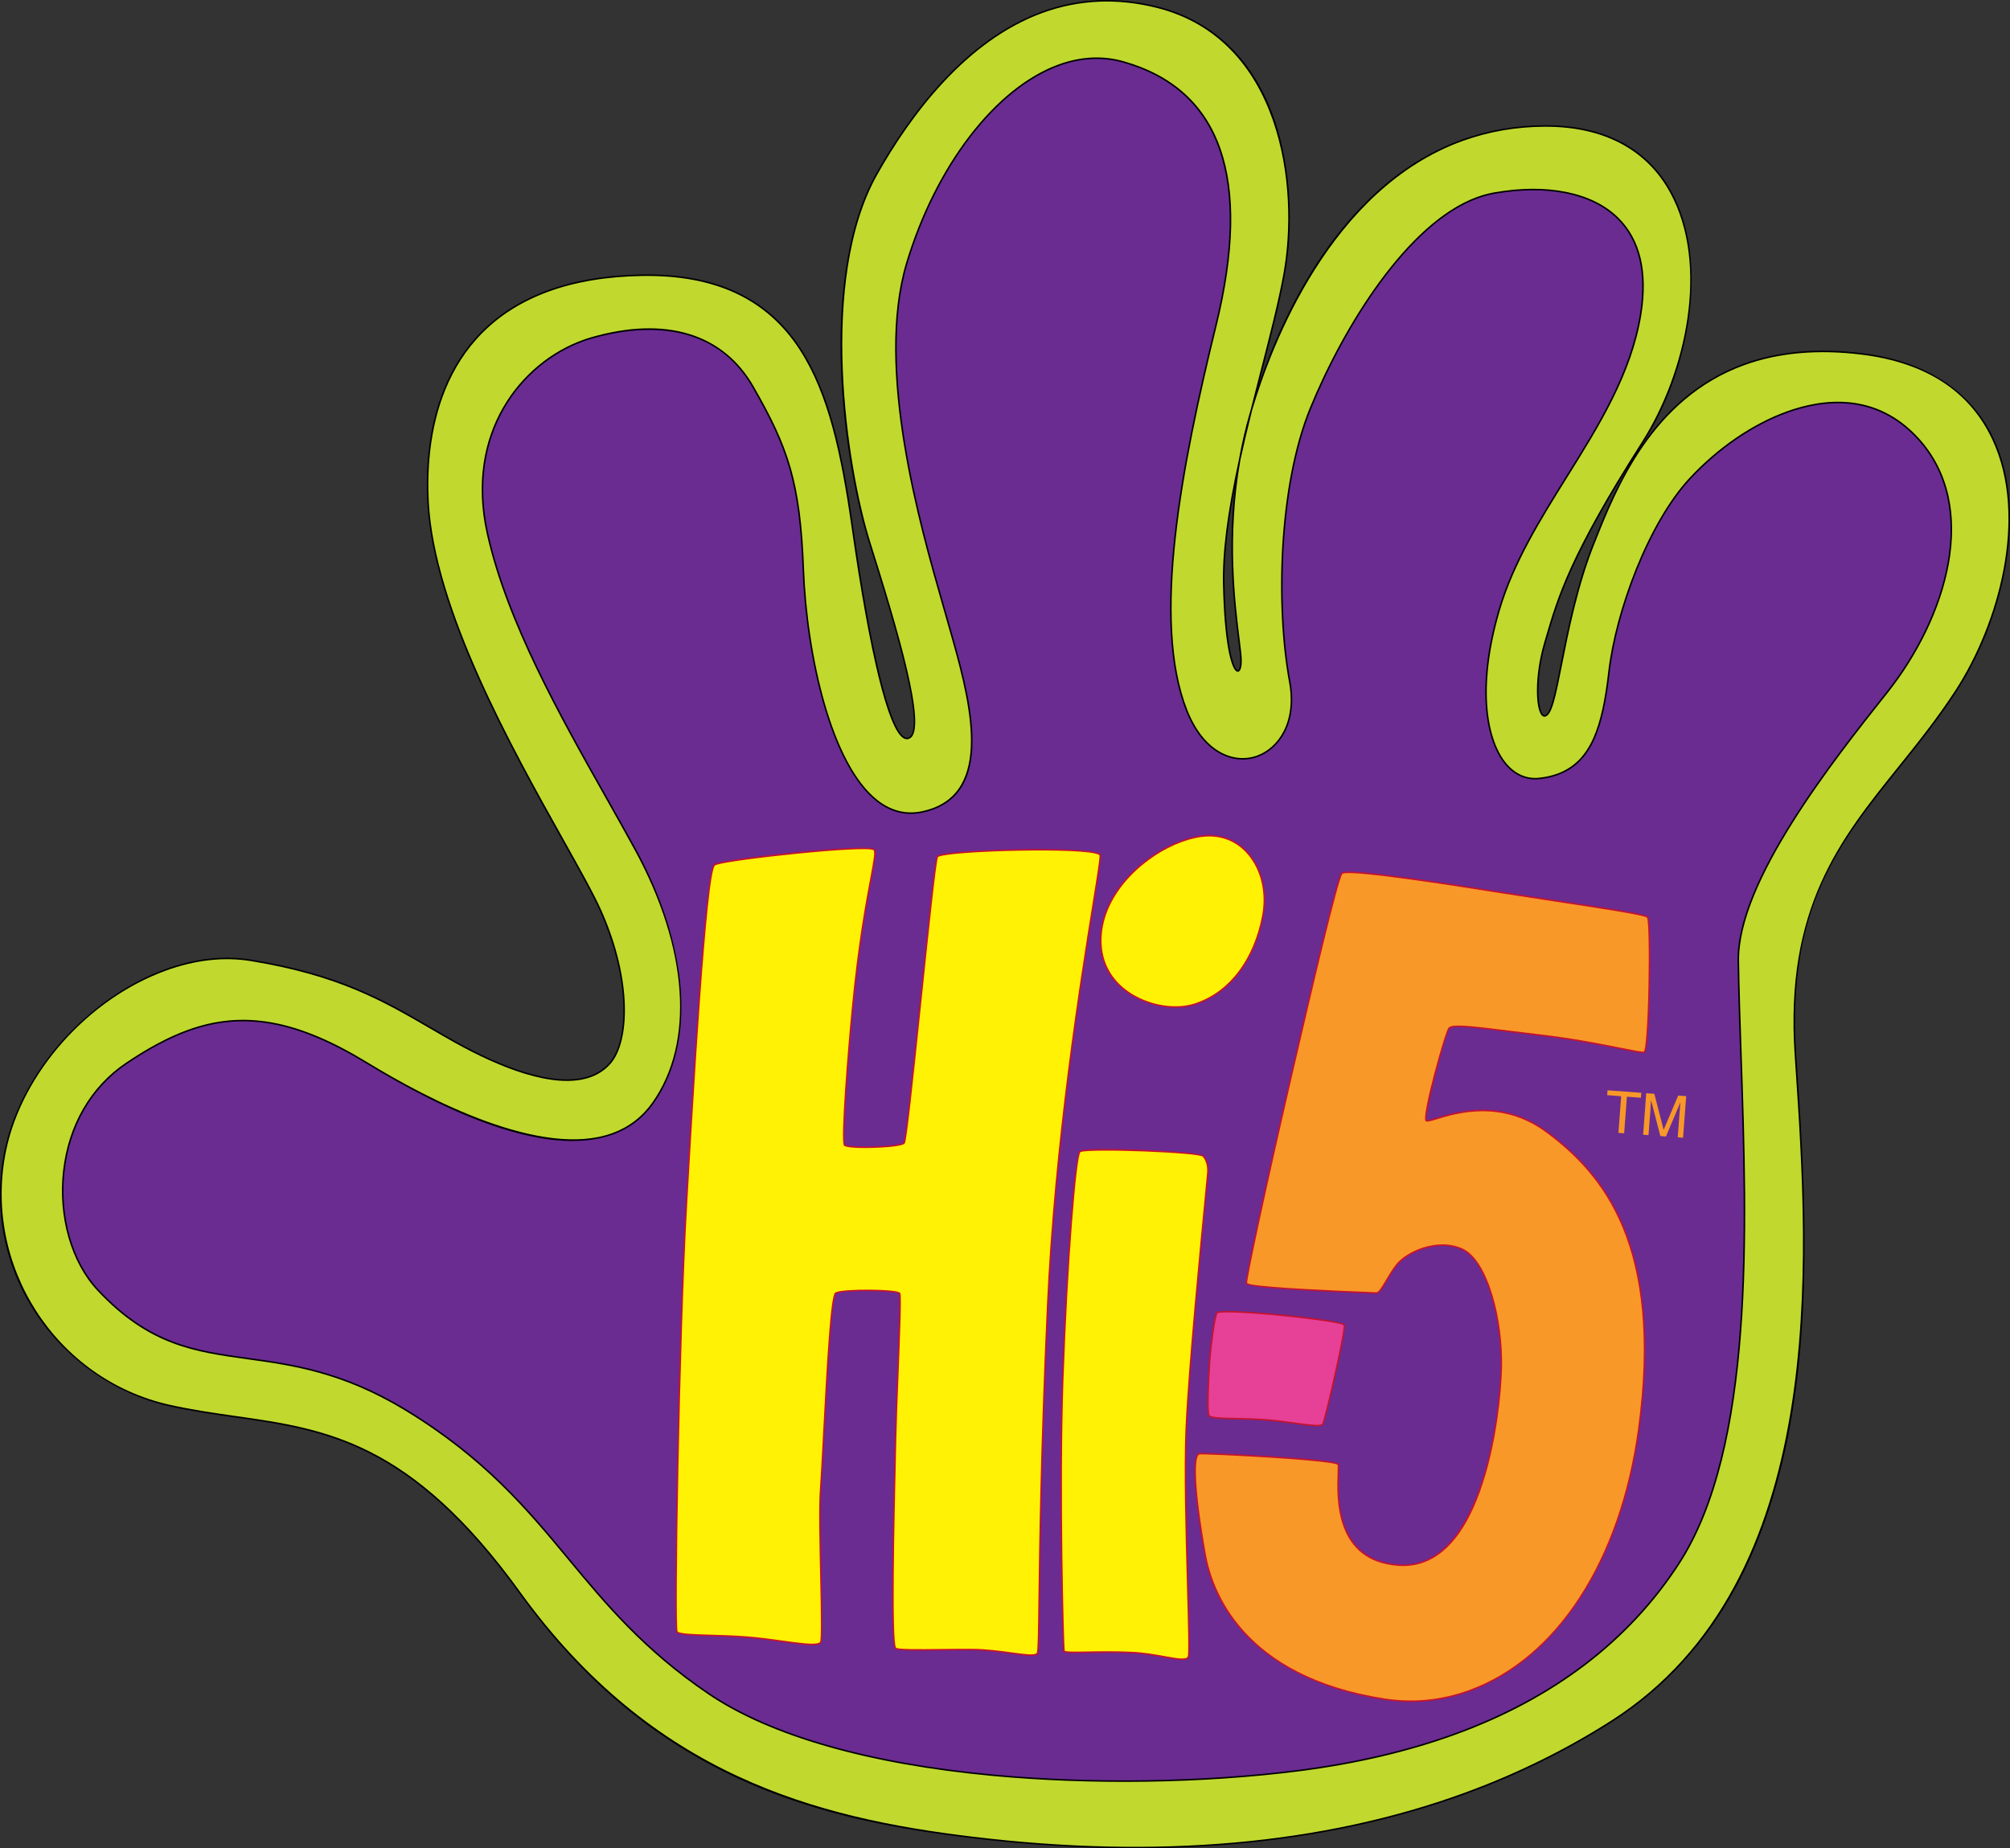
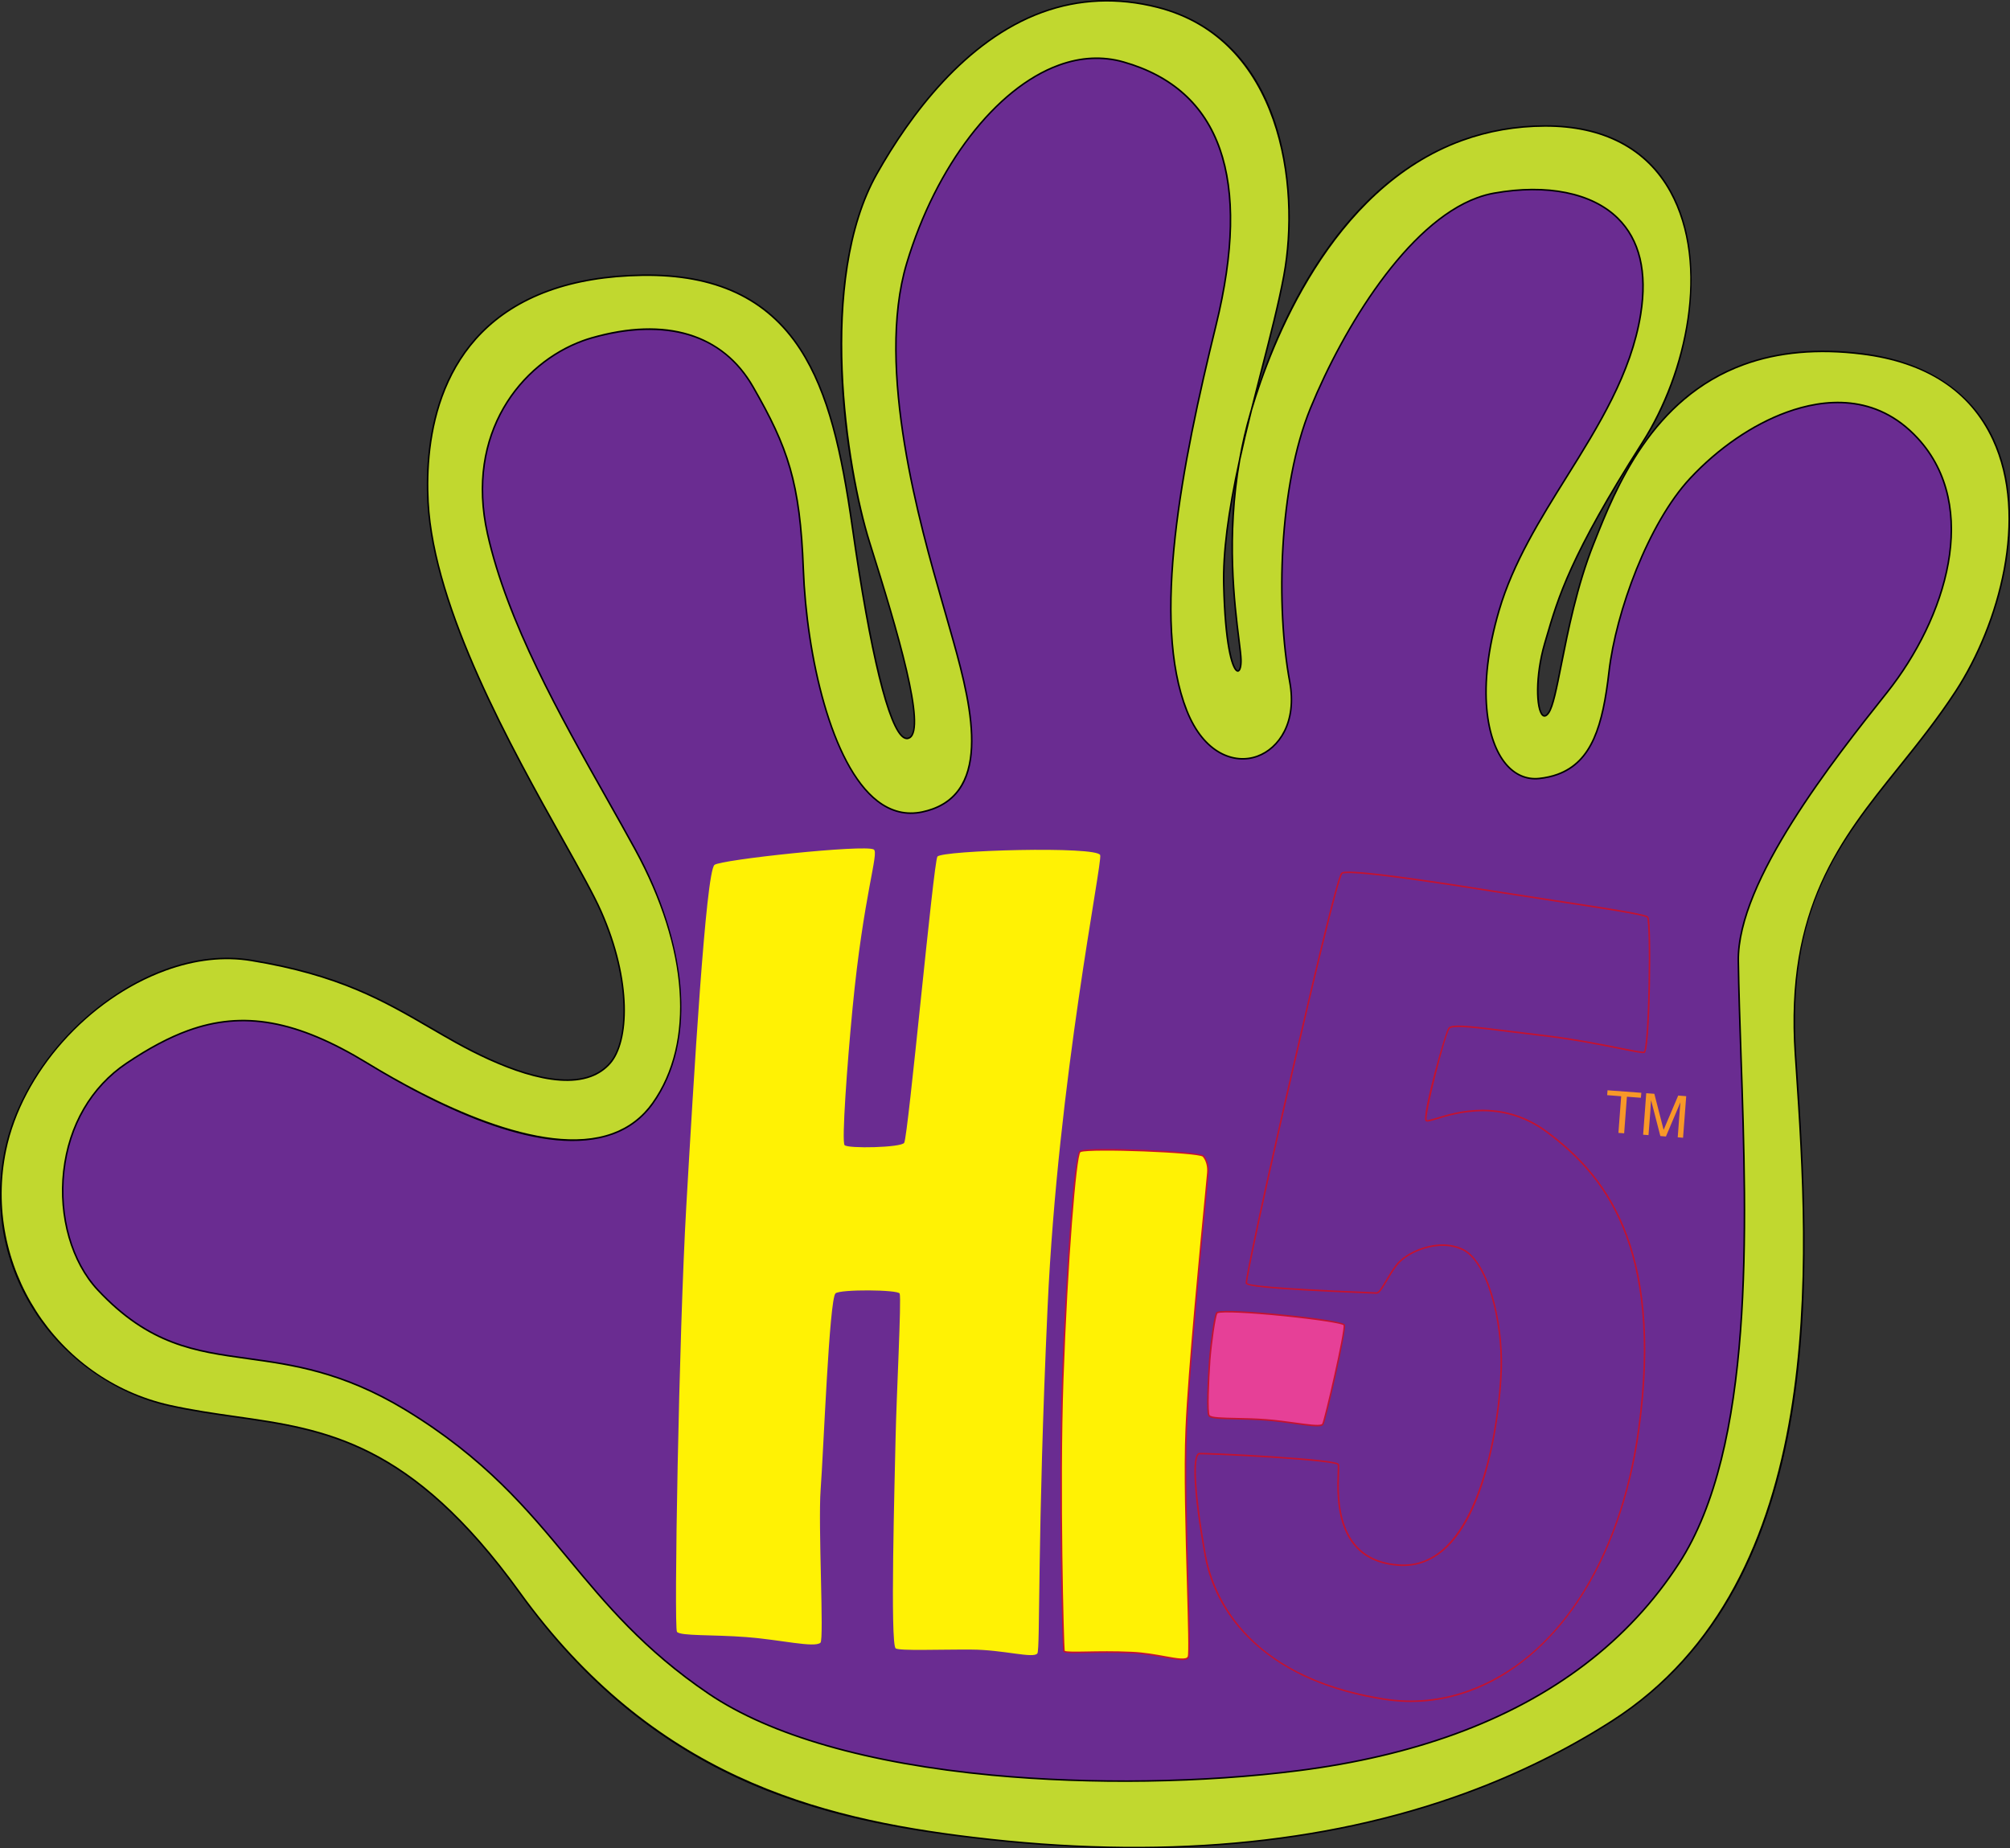
<svg xmlns="http://www.w3.org/2000/svg" version="1.1" id="Layer_1" x="0px" y="0px" width="999.999px" height="919.773px" viewBox="0 0 999.999 919.773" enable-background="new 0 0 999.999 919.773" xml:space="preserve">
  <rect x="0" y="0" width="999.999" height="919.773" fill="#333333" stroke="none" />
  <g>
    <path fill="#C1D82F" d="M2.68,572.38c11.175-53.822,70.506-102.944,122.321-94.469c51.786,8.504,73.321,24.941,101.768,40.787   c28.467,15.792,61.78,27.477,76.741,10.36c10.039-11.492,10.076-42.564-4.55-75.593c-14.583-33.016-82.252-132.747-86.008-203.729   c-2.755-52.531,18.728-111.462,106.617-112.78c79.763-1.176,94.813,57.378,104.491,125.349   c9.685,67.996,20.156,109.833,28.529,104.761c8.373-5.083-7.115-56.393-19.98-97.254c-12.844-40.9-25.375-131.887,3.635-183.31   c29.462-52.223,75.906-99.091,139.672-82.87c63.734,16.219,70.547,91.981,62.818,133.561   c-7.688,41.608-31.012,108.254-29.898,153.91c1.08,45.744,8.871,48.563,8.58,37.135c-0.273-11.39-12.195-64.749,4.746-122.735   c16.918-58.025,59.842-142.57,146.498-142.816c86.617-0.276,85.961,98.863,48.432,157.58   c-37.451,58.732-42.389,78.856-48.611,100.055c-6.139,21.196-3.137,41.946,2.016,34.354c5.125-7.581,8.195-48.409,22.25-83.798   c14.096-35.451,41.15-106.364,133.723-94.75c92.641,11.561,84.025,110.099,46.648,167.68   c-37.494,57.581-86.27,84.655-79.881,180.922c6.383,96.254,20.191,260.294-91.236,331.67   c-111.434,71.346-241.081,67.243-317.927,57.972c-76.805-9.203-158.511-29.103-225.575-121.949   c-67.081-92.886-116.012-79.995-174.229-93.02C30.472,687.35-9.887,632.996,2.68,572.38" />
    <path d="M728.613,892.951c-70.264,25.573-152.557,32.908-244.584,21.797c-34.961-4.182-76.146-10.978-116.556-29.636   c-42.901-19.8-78.646-50.048-109.286-92.463c-54.072-74.873-96.393-80.903-141.195-87.284c-10.612-1.512-21.589-3.076-32.809-5.59   c-26.45-5.926-50.474-22.494-65.914-45.459C2.02,630.149-3.647,601.02,2.304,572.301c3.915-18.855,14.146-38.245,28.808-54.601   c14.435-16.093,32.574-28.666,51.089-35.405c14.811-5.39,29.228-6.991,42.862-4.762c43.925,7.209,65.907,20.001,89.182,33.539   c4.11,2.393,8.36,4.866,12.715,7.29c20.453,11.351,48.63,23.497,66.725,16.911c3.781-1.376,6.991-3.551,9.539-6.467   c9.223-10.563,10.743-40.504-4.611-75.188c-3.606-8.156-10.313-20.136-18.807-35.307c-25.642-45.818-64.404-115.057-67.234-168.556   c-1.606-30.601,4.073-84.984,60.142-105.391c13.479-4.905,29.24-7.526,46.854-7.791c36.558-0.54,62.355,11.535,78.854,36.918   c14.222,21.882,20.687,51.308,26.02,88.759c8.823,61.976,18.09,100.041,25.425,104.437c0.892,0.532,1.715,0.547,2.525,0.051   c8.677-5.269-10.073-64.818-20.15-96.812c-5.954-18.962-12.732-51.991-13.894-87.813c-0.904-27.897,1.406-67.167,17.561-95.801   c16.38-29.034,43.989-66.585,82.502-80.603c18.356-6.681,37.731-7.504,57.598-2.449c28.121,7.155,48.342,27.046,58.479,57.519   c7.566,22.751,9.299,51.341,4.627,76.482c-2.506,13.573-6.691,29.855-11.119,47.095c-0.637,2.484-1.285,5-1.932,7.538   c6.475-18.991,16.631-42.875,31.859-65.084c19.441-28.361,42.758-47.642,69.293-57.299c13.033-4.743,26.977-7.169,41.445-7.209   c29.191-0.091,50.914,11.292,62.805,32.929c8.961,16.296,12.066,37.553,8.979,61.472c-2.891,22.407-11.066,45.054-23.027,63.77   c-0.811,1.27-1.605,2.524-2.385,3.757c11.682-17.71,28.129-34.372,52.434-43.218c17.186-6.255,37.053-8.025,59.055-5.265   c31.627,3.947,54.246,18.723,65.42,42.726c18.064,38.839,3.078,92.303-18.502,125.544c-9.164,14.082-19.018,26.349-28.545,38.213   c-30.1,37.491-56.09,69.866-51.275,142.474l0.463,6.938c3.176,47.401,7.525,112.317-2.613,172.704   c-5.533,32.897-14.947,61.747-27.99,85.738c-15.154,27.887-35.77,50.307-61.268,66.637   C779.531,871.244,754.769,883.432,728.613,892.951z M82.463,483.017c-38.75,14.103-71.403,50.881-79.408,89.442   c-11.835,57.092,24.631,113.877,81.298,126.57c11.19,2.503,22.15,4.063,32.747,5.575c44.973,6.4,87.444,12.455,141.709,87.598   c65.88,91.208,147.22,112.434,225.308,121.787c91.91,11.094,174.082,3.774,244.23-21.76c26.107-9.499,50.82-21.665,73.445-36.149   c108.602-69.567,97.912-229.079,91.521-324.385l-0.465-6.938c-4.838-72.906,22.502-106.957,51.447-143.006   c9.516-11.849,19.354-24.104,28.5-38.152c21.461-33.07,36.393-86.229,18.445-124.799c-11.209-24.094-33.021-38.322-64.82-42.291   c-21.877-2.746-41.625-0.989-58.695,5.224c-45.775,16.662-63.531,61.364-74.139,88.072l-0.484,1.213   c-8.17,20.566-12.652,43.144-15.93,59.631c-2.428,12.196-4.174,21.007-6.361,24.242c-1.248,1.834-2.564,2.222-3.611,1.238   c-3.387-3.162-3.736-19.887,0.908-35.916l0.813-2.783c5.904-20.238,12.004-41.166,47.848-97.373   c22.025-34.462,33.916-88.28,14.027-124.458c-11.754-21.375-33.24-32.624-62.135-32.532c-14.383,0.042-28.236,2.452-41.186,7.165   c-65.508,23.842-94.902,101.548-104.502,133.85c-2.377,9.538-4.236,17.419-5.85,24.782c-6.729,38.33-2.584,71.552-0.361,89.401   c0.574,4.589,0.986,7.906,1.033,9.962c0.088,3.357-0.512,5.6-1.598,5.995c-0.248,0.089-0.646,0.131-1.117-0.191   c-2.633-1.798-5.947-14.117-6.633-42.92c-0.391-16.093,2.129-35.926,7.928-62.412c1.396-7.94,3.217-15.787,5.414-23.306   l0.453-1.531c1.654-6.647,3.359-13.282,5.006-19.696c4.424-17.227,8.605-33.497,11.105-47.044   c8.361-44.984-1.391-117.56-62.535-133.118c-19.713-5.017-38.939-4.2-57.146,2.427c-38.291,13.936-65.779,51.336-82.097,80.259   c-29.643,52.546-15.23,145.988-3.605,183.005c14.034,44.567,28.294,92.549,19.817,97.699c-1.056,0.637-2.192,0.626-3.317-0.049   c-7.644-4.584-16.805-41.867-25.793-104.987c-5.315-37.351-11.758-66.685-25.901-88.45c-16.348-25.143-41.926-37.104-78.202-36.57   c-17.524,0.264-33.202,2.869-46.601,7.745c-55.604,20.239-61.234,74.243-59.64,104.632c2.822,53.318,41.528,122.464,67.146,168.219   c8.499,15.188,15.21,27.184,18.833,35.374c15.48,34.975,13.864,65.261,4.488,76.001c-2.637,3.015-5.951,5.264-9.855,6.685   c-18.362,6.685-46.767-5.533-67.36-16.96c-4.364-2.427-8.615-4.903-12.728-7.298c-23.212-13.506-45.135-26.259-88.919-33.445   C111.439,476.081,97.147,477.673,82.463,483.017z M811.236,230.289c-30.34,48.827-36.047,68.395-41.572,87.357l-0.818,2.785   c-4.785,16.519-3.994,32.458-1.123,35.139c0.732,0.683,1.541,0.245,2.453-1.108c2.1-3.104,3.932-12.308,6.242-23.959   c3.283-16.517,7.777-39.133,15.971-59.766l0.484-1.214C797.277,258.44,802.9,244.28,811.236,230.289z M614.449,241.818   c-3.883,20.111-5.553,35.981-5.232,49.276c0.723,30.557,4.436,41.035,6.297,42.306c0.244,0.167,0.381,0.118,0.424,0.103   c0.49-0.179,1.186-1.725,1.096-5.254c-0.047-2.02-0.459-5.321-1.033-9.888C614.029,302.541,610.548,274.662,614.449,241.818z" />
    <path fill="#6A2C91" d="M294.414,168.132c31.417-9.027,63.067-5.482,80.206,24.313c17.144,29.81,23.403,47.1,25.047,90.806   c1.891,50.306,19.819,129.198,59.229,120.777c39.435-8.432,21.821-62.17,11.961-97.142c-9.91-34.924-36.508-120.187-19.731-175.929   c18.547-61.76,64.373-112.523,107.878-100.107c43.504,12.401,65.721,50.569,45.941,131.165   c-19.791,80.585-30.791,150.427-14.518,191.569c16.262,41.103,58.525,24.937,51.213-14.373   c-7.273-39.309-5.043-98.424,10.309-136.015c15.385-37.572,50.957-99.873,91.367-107.079c40.418-7.181,81.604,6.156,72.938,60.243   c-8.654,54.057-55.066,94.993-70.455,147.422c-15.355,52.432-1.207,85.784,19.914,83.606c25.268-2.642,31.43-23.848,34.795-53.234   c3.396-29.383,19.504-73.746,40.355-96.133c29.795-31.919,80.564-55.448,113.266-19.901c33.16,36.091,11.168,93.17-15.334,126.503   c-26.469,33.338-74.498,93.617-73.955,133.498c1.227,88.986,15.303,230.644-29.557,299.872   c-38.75,59.736-105.031,92.337-189.084,103.082c-84.042,10.756-225.154,8.037-293.52-38.187   c-68.309-46.247-75.943-95.821-151.129-141.441c-67.827-41.088-105.534-9.006-152.81-59.455   c-25.343-26.986-25.417-86.268,14.222-112.908c39.627-26.65,70.679-29.991,119.712-0.079   c49.041,29.967,115.152,58.036,142.137,19.904c23.005-32.474,15.324-82.06-8.699-126.067   c-25.385-46.495-61.646-103.857-73.563-157.205C230.612,212.31,262.927,177.143,294.414,168.132" />
    <path d="M724.041,863.231c-23.262,8.467-49.438,14.601-77.791,18.222c-47.637,6.099-103.305,6.927-152.726,2.275   c-61.654-5.803-110.428-19.817-141.06-40.526c-32.317-21.879-51.366-44.856-69.792-67.083   c-20.512-24.733-41.713-50.312-81.326-74.342c-31.086-18.836-56.066-22.296-78.105-25.346   c-26.361-3.652-49.132-6.806-74.784-34.178c-13.118-13.968-19.669-36.771-17.104-59.504c2.592-22.949,13.746-42.121,31.398-53.985   c11.155-7.501,21.164-12.819,30.597-16.254c27.674-10.07,54.443-5.234,89.525,16.167c30.446,18.604,86.76,47.918,121.822,35.156   l0,0c8.118-2.953,14.778-8.051,19.803-15.144c21.174-29.893,17.915-76.871-8.726-125.664c-4.493-8.225-9.252-16.674-14.296-25.618   c-23.193-41.12-49.483-87.726-59.304-131.688c-11.254-50.29,16.814-85.277,47.664-96.504c1.476-0.538,2.983-1.028,4.468-1.453   c36.837-10.584,65.477-1.886,80.646,24.491c17.403,30.263,23.468,47.654,25.099,90.979c1.611,42.91,13.763,97.202,36.635,115.005   c6.783,5.281,14.232,7.101,22.128,5.415c1.782-0.383,3.484-0.865,5.061-1.441c30.614-11.141,17.65-56.535,8.188-89.678   c-0.537-1.893-1.068-3.744-1.577-5.543c-0.596-2.096-1.248-4.37-1.947-6.81c-10.898-37.92-33.58-116.829-17.776-169.335   c14.573-48.531,44.37-87.307,75.914-98.789c11.071-4.029,21.985-4.56,32.434-1.577c48.689,13.881,64.236,58.166,46.207,131.626   c-17.086,69.577-32.174,146.721-14.527,191.333c8.387,21.21,23.445,26.591,34.639,22.515c10.563-3.844,19.559-16.675,15.84-36.675   c-6.852-37.005-5.559-97.324,10.326-136.228c16.588-40.507,48.359-92.325,83.291-105.039c2.795-1.017,5.609-1.783,8.367-2.275   c26.426-4.693,48.959-0.128,61.828,12.526c11.049,10.86,14.936,27.062,11.557,48.157c-4.74,29.594-21.039,55.709-36.809,80.965   c-13.123,21.018-26.691,42.756-33.658,66.503c-11.51,39.313-5.893,64.998,3.207,75.922c4.449,5.347,10.088,7.834,16.297,7.194   c3.295-0.344,6.357-1.024,9.09-2.02c16.982-6.181,22.291-24.049,25.361-50.874c3.434-29.7,19.506-73.858,40.457-96.353   c14.086-15.087,31.193-26.801,48.168-32.979c18.332-6.672,44.602-9.818,65.66,13.083c31.553,34.333,14.18,89.901-15.311,127   l-0.404,0.504c-25.863,32.573-74.008,93.205-73.471,132.747c0.203,14.563,0.748,30.504,1.322,47.378   c2.961,86.752,6.645,194.713-30.938,252.709C810.576,816.786,773.041,845.394,724.041,863.231z M93.611,513.232   c-9.376,3.412-19.328,8.704-30.434,16.167c-17.462,11.738-28.491,30.713-31.062,53.435c-2.543,22.519,3.934,45.086,16.903,58.896   c25.464,27.175,48.109,30.308,74.33,33.94c22.11,3.06,47.174,6.529,78.396,25.45c39.721,24.1,60.967,49.728,81.518,74.515   c18.387,22.177,37.403,45.115,69.634,66.932c30.523,20.641,79.175,34.608,140.701,40.401c49.367,4.644,104.965,3.817,152.555-2.274   c28.297-3.617,54.416-9.734,77.627-18.186c48.84-17.781,86.246-46.285,111.184-84.724c37.451-57.799,33.771-165.626,30.814-252.265   c-0.574-16.882-1.123-32.824-1.322-47.395c-0.543-39.816,47.713-100.588,73.639-133.234l0.404-0.51   c29.291-36.848,46.596-91.999,15.346-126.001c-20.775-22.586-46.725-19.472-64.834-12.88   c-16.863,6.138-33.863,17.782-47.863,32.783c-20.848,22.377-36.838,66.341-40.258,95.917c-3.104,27.116-8.512,45.191-25.863,51.508   c-2.795,1.017-5.912,1.71-9.273,2.06c-6.48,0.671-12.348-1.912-16.967-7.463c-9.229-11.078-14.953-37.026-3.354-76.631   c7-23.851,20.594-45.63,33.746-66.695c15.725-25.19,31.986-51.239,36.697-80.678c3.336-20.835-0.475-36.813-11.336-47.488   c-12.688-12.478-34.977-16.968-61.158-12.317c-2.711,0.484-5.48,1.235-8.236,2.239c-34.697,12.63-66.313,64.245-82.842,104.607   c-15.83,38.768-17.117,98.901-10.283,135.799c3.801,20.441-5.467,33.581-16.332,37.535c-11.545,4.202-27.035-1.264-35.613-22.954   c-17.726-44.812-2.621-122.102,14.494-191.797c17.914-72.984,2.551-116.961-45.671-130.704c-10.291-2.938-21.046-2.412-31.959,1.56   C495.614,44.181,466,82.761,451.491,131.067c-15.739,52.293,6.9,131.053,17.784,168.902c0.699,2.44,1.354,4.717,1.947,6.812   c0.509,1.802,1.041,3.65,1.577,5.543c9.549,33.434,22.622,79.222-8.664,90.61c-1.611,0.586-3.352,1.083-5.16,1.468   c-8.131,1.737-15.792-0.131-22.758-5.559c-23.072-17.953-35.32-72.498-36.934-115.579c-1.626-43.166-7.668-60.487-24.997-90.63   c-20.21-35.133-58.651-30.2-79.769-24.132c-1.468,0.42-2.956,0.903-4.418,1.436c-30.543,11.116-58.33,45.778-47.177,95.614   c9.796,43.851,36.051,90.408,59.222,131.48c5.044,8.945,9.811,17.393,14.301,25.624c12.416,22.742,20.035,46.087,22.029,67.508   c2.167,23.19-2.452,43.579-13.35,58.965c-5.113,7.227-11.896,12.419-20.166,15.426l0,0   c-33.595,12.229-85.148-12.405-122.482-35.226C147.611,508.067,121.037,503.248,93.611,513.232z" />
    <path fill="#FFF204" d="M355.457,430.391c3.059-2.618,74.88-10.286,79.257-7.668c2.726,1.636-5.111,22.388-10.56,78.999   c-2.733,28.358-5.454,66.404-3.974,68.109c1.52,1.823,28.251,1.265,29.673-1.159c1.979-3.319,14.583-139.68,16.516-142.407   c2.169-3.124,79.626-5.368,80.989-0.724c1.149,3.968-20.993,111.269-26.168,224.872c-5.197,113.613-3.613,170.29-5.086,172.349   c-1.903,2.716-16.946-1.852-32.914-1.9c-15.957-0.1-35.406,0.716-37.561-0.584c-2.867-1.705-0.482-84.385-0.064-104.901   c0.43-20.479,2.956-68.727,2.036-71.657c-0.633-1.984-29.487-2.22-31.912-0.124c-3.131,2.688-6.012,79.319-7.401,97.458   c-1.339,18.152,1.765,74.812-0.104,76.405c-3.102,2.632-19.82-1.5-36.833-2.81c-16.98-1.295-32.717-0.453-34.548-2.61   c-1.587-1.843,0.949-148.129,4.631-211.7C345.107,536.783,351.13,434.093,355.457,430.391" />
-     <path fill="#C41230" d="M515.419,823.682c-1.97,0.716-6.218,0.138-12.098-0.665c-5.724-0.778-12.846-1.753-20.133-1.772   c-4.992-0.034-10.269,0.025-15.372,0.079c-12.903,0.144-20.888,0.186-22.39-0.717c-2.219-1.324-1.804-38.66-0.497-94.319   c0.106-4.487,0.195-8.236,0.25-10.918c0.166-7.708,0.628-19.558,1.083-31.018c0.749-19.056,1.525-38.757,0.974-40.521   c-1.078-1.413-25.731-2.046-30.817-0.192c-0.287,0.104-0.42,0.192-0.484,0.242c-2.138,1.844-4.429,45.486-5.798,71.559   c-0.583,11.071-1.085,20.628-1.468,25.642c-0.652,8.86-0.237,27.155,0.124,43.298c0.521,23.047,0.635,32.522-0.361,33.37   c-0.237,0.202-0.549,0.375-0.919,0.511c-2.827,1.028-9.571,0.084-18.11-1.102c-5.53-0.771-11.791-1.644-18.08-2.131   c-6.47-0.489-12.683-0.672-18.164-0.83c-10.123-0.297-15.46-0.509-16.649-1.908c-1.767-2.056,1.045-151.628,4.54-211.973   c4.651-80.473,9.964-166.628,14.161-170.216c0.155-0.133,0.405-0.261,0.781-0.398c7.871-2.865,74.576-9.906,78.918-7.309   c1.413,0.849,0.709,4.62-1.182,14.703c-2.283,12.207-6.109,32.638-9.193,64.661c-2.941,30.569-5.306,66.069-4.063,67.827   c1.169,1.398,22.953,1.28,28.237-0.643c0.642-0.232,0.783-0.41,0.811-0.46c0.951-1.597,4.804-38.508,8.207-71.074   c4.542-43.502,7.369-70.013,8.328-71.362c0.139-0.2,0.413-0.371,0.862-0.537c8.007-2.914,72.758-4.544,79.969-0.902   c0.472,0.24,0.744,0.512,0.838,0.827c0.323,1.106-0.791,8.158-3.347,24.002c-6.178,38.314-19.023,118.035-22.802,200.994   c-3.206,70.021-3.846,119.27-4.189,145.728c-0.252,19.706-0.363,25.978-0.969,26.823   C516.21,823.281,515.869,823.518,515.419,823.682z M416.157,642.916c4.488-1.631,27.852-1.532,31.247,0.139   c0.312,0.152,0.494,0.328,0.563,0.546c0.593,1.891-0.148,20.781-0.939,40.778c-0.455,11.457-0.919,23.305-1.083,31.005   c-0.054,2.679-0.141,6.431-0.247,10.921c-0.645,27.35-2.15,91.381,0.141,93.654c1.374,0.826,11.38,0.717,21.972,0.599   c5.101-0.06,10.385-0.114,15.382-0.084c7.334,0.024,14.486,0.998,20.23,1.784c5.559,0.759,9.944,1.354,11.734,0.701   c0.301-0.108,0.514-0.246,0.638-0.42c0.491-0.825,0.617-10.448,0.825-26.393c0.343-26.461,0.983-75.716,4.188-145.753   c3.778-83.001,16.629-162.754,22.811-201.08c2.122-13.167,3.652-22.679,3.368-23.667c-0.005-0.026-0.064-0.162-0.445-0.356   c-7.149-3.61-71.411-1.956-79.361,0.938c-0.418,0.151-0.497,0.252-0.502,0.256c-0.941,1.588-4.794,38.466-8.189,71   c-4.394,42.076-7.345,69.774-8.309,71.383c-0.176,0.304-0.563,0.557-1.211,0.791c-4.718,1.718-27.414,2.425-29.087,0.415   c-1.819-2.098,1.908-47.842,3.89-68.393c3.082-32.056,6.915-52.509,9.203-64.727c1.557-8.313,2.496-13.333,1.542-13.906   c-4.048-2.413-70.862,4.681-78.266,7.375c-0.38,0.138-0.509,0.23-0.546,0.261c-4.298,3.676-10.777,115.792-13.891,169.677   c-3.638,62.811-6.129,208.103-4.69,211.479c0.993,1.156,7.972,1.354,16.053,1.591c5.491,0.158,11.716,0.342,18.204,0.831   c6.309,0.489,12.586,1.364,18.122,2.135c8.101,1.13,15.095,2.105,17.746,1.142c0.29-0.108,0.517-0.232,0.685-0.375   c0.806-1.107,0.445-17.2,0.092-32.77c-0.363-16.157-0.781-34.47-0.124-43.371c0.383-5.002,0.89-14.559,1.468-25.623   c2.012-38.324,3.858-70.199,6.064-72.097C415.601,643.163,415.838,643.034,416.157,642.916z" />
-     <path fill="#FFF204" d="M600.521,415.878c-19.355,0.784-50.046,21.301-52.708,48.483c-2.842,29.435,28.839,40.928,46.356,35.422   c17.523-5.491,29.902-21.798,34.143-44.148C632.103,435.38,620.517,415.156,600.521,415.878" />
-     <path fill="#C41230" d="M596.126,499.526L596.126,499.526c-0.611,0.223-1.223,0.43-1.844,0.623   c-10.85,3.41-25.726,0.207-35.368-7.612c-6.016-4.877-12.886-13.725-11.482-28.211c2.091-21.381,21.891-39.376,40.366-46.101   c4.547-1.654,8.822-2.572,12.701-2.729c8.252-0.299,15.449,2.841,20.822,9.077c6.787,7.883,9.541,19.522,7.371,31.132   C624.548,477.528,612.679,493.501,596.126,499.526z M588.06,418.947c-18.253,6.644-37.806,24.389-39.864,45.453   c-1.369,14.146,5.336,22.783,11.203,27.539c9.46,7.671,24.032,10.814,34.657,7.479c0.607-0.193,1.213-0.396,1.809-0.61   c16.291-5.929,27.98-21.692,32.072-43.243c2.131-11.385-0.561-22.782-7.197-30.489c-5.211-6.055-12.199-9.104-20.205-8.813   C596.787,416.413,592.468,417.342,588.06,418.947z" />
    <path fill="#FFF204" d="M537.328,573.013c3.052-1.991,59.277-0.069,61.371,2.343c1.555,1.844,2.506,4.774,2.232,8.168   c-0.357,4.545-9.268,92.201-10.771,127.442c-1.557,35.226,2.477,110.18,1.098,113.533c-1.484,3.465-13.605-1.515-28.374-2.167   c-18.742-0.855-33.279,0.83-33.57-0.851c-0.381-2.283-2.53-79.433-0.593-135.135C530.677,630.626,534.917,574.516,537.328,573.013" />
    <path fill="#C41230" d="M590.294,825.812c-1.924,0.696-5.598,0.027-10.686-0.904c-4.672-0.855-10.485-1.918-16.741-2.19   c-8.563-0.39-16.384-0.246-22.096-0.143c-8.83,0.158-11.63,0.153-11.835-1.028c-0.341-2.026-2.543-79.438-0.601-135.21   c1.832-52.208,5.98-111.899,8.788-113.645c0.077-0.049,0.181-0.099,0.307-0.144c5.486-1.996,59.561,0.253,61.555,2.556   c1.746,2.068,2.594,5.15,2.328,8.447c-0.063,0.801-0.391,4.171-0.883,9.277c-2.367,24.366-8.648,89.08-9.885,118.152   c-0.885,19.992,0.014,52.179,0.736,78.038c0.613,21.782,0.924,34.173,0.328,35.629   C591.382,825.184,590.939,825.574,590.294,825.812z M537.693,573.265c-0.094,0.035-0.136,0.06-0.158,0.074   c-2.068,1.774-6.368,54.279-8.432,113.022c-1.94,55.737,0.249,133.039,0.593,135.057c0.423,0.578,5.59,0.488,11.066,0.388   c5.722-0.106,13.556-0.247,22.141,0.146c6.307,0.277,12.147,1.345,16.841,2.199c6.014,1.1,10.461,1.844,11.158,0.198   c0.566-1.369,0.127-17.097-0.383-35.306c-0.725-25.874-1.629-58.075-0.738-78.098c1.234-29.092,7.521-93.822,9.885-118.191   c0.496-5.102,0.82-8.472,0.885-9.261c0.246-3.106-0.535-5.978-2.145-7.888C596.568,573.537,542.663,571.456,537.693,573.265z" />
-     <path fill="#F89828" d="M667.517,434.646c1.916-2.69,50.979,4.941,79.072,9.424c34.383,5.446,72.176,10.592,73.15,12.393   c1.791,3.127,0.85,64.979-1.654,67.104c-1.24,1.058-23.568-5.185-51.813-8.452c-28.203-3.321-43.217-5.861-45.328-3.465   c-1.908,2.141-12.992,43.51-11.451,45.872c1.527,2.412,30.848-15.88,59.988,5.694c29.137,21.604,58.189,57.697,45.787,148.263   c-12.76,92.501-69,142.979-126.469,134.077c-57.48-8.936-83.572-40.539-89.199-71.736c-5.58-31.242-6.313-49.569-3.025-50.439   c1.799-0.402,67.035,2.729,69.143,5.271c1.604,1.821-8.148,47.817,30.436,50.194c40.871,2.496,49.963-72.592,50.734-97.65   c0.736-25.005-7.328-54.132-19.469-59.575c-12.133-5.494-27.428,1.342-32.523,7.787c-5.033,6.455-7.854,14.205-10.158,14.036   c-2.311-0.178-63.898-2.145-64.631-4.876c-0.404-1.757,9.313-47.204,22.846-105.457   C656.449,474.842,665.558,437.381,667.517,434.646" />
    <path fill="#C41230" d="M731.183,841.717c-13.805,5.026-28.084,6.445-42.443,4.221c-26.84-4.177-48.457-13.464-64.242-27.614   c-13.469-12.074-22.211-27.441-25.271-44.434c-5.455-30.503-6.525-49.515-2.867-50.845l0.119-0.034   c0.984-0.223,17.918,0.479,34.578,1.517c22.211,1.395,33.973,2.694,34.955,3.881c0.354,0.4,0.332,1.512,0.213,4.68   c-0.441,11.883-1.615,43.431,29.953,45.376c4.131,0.255,8.104-0.299,11.801-1.644c28.463-10.364,37.646-67.091,38.527-95.634   c0.705-24.115-6.854-53.662-19.244-59.218c-7.879-3.568-16.129-1.527-20.348,0.01c-4.969,1.81-9.348,4.676-11.715,7.666   c-2.09,2.68-3.77,5.541-5.25,8.066c-2.189,3.723-3.729,6.223-5.242,6.119c-0.346-0.029-2.09-0.099-4.732-0.202   c-52.471-2.091-59.896-3.678-60.236-4.958c-0.461-2.002,10-50.375,22.842-105.647c15.205-65.64,22.797-96.048,24.627-98.599   c0.117-0.166,0.305-0.296,0.584-0.398c5-1.819,47.4,4.644,78.857,9.668c9.146,1.447,18.434,2.859,27.408,4.223   c32.127,4.883,45.287,7.007,46.023,8.362c1.002,1.758,1.133,18.924,0.826,34.119c-0.15,7.468-0.779,31.944-2.57,33.461   c-0.063,0.05-0.137,0.095-0.223,0.124c-0.906,0.331-4.314-0.326-11.926-1.854c-9.449-1.893-23.723-4.755-39.951-6.628   c-5.752-0.683-10.951-1.325-15.604-1.898c-16.047-1.991-25.736-3.192-28.727-2.103c-0.313,0.111-0.535,0.249-0.672,0.402   c-2.201,2.472-12.551,43.634-11.418,45.413c0.324,0.286,2.645-0.421,4.889-1.103c9.744-2.971,32.561-9.92,55.008,6.692   c28.02,20.781,58.561,56.454,45.934,148.631c-4.563,33.099-15.119,62.685-30.516,85.554   C770.552,818.743,751.896,834.18,731.183,841.717z M596.658,723.757c-2.643,0.959-2.611,16.782,3.324,49.994   c3.207,17.82,18.305,60.453,88.877,71.431c14.23,2.199,28.383,0.796,42.063-4.187c43.57-15.86,74.959-64.293,83.967-129.565   c12.57-91.778-17.783-127.257-45.633-147.906c-22.139-16.38-44.695-9.513-54.326-6.579c-3.604,1.098-5.246,1.597-5.758,0.786   c-1.842-2.817,9.746-44.38,11.486-46.337c0.225-0.252,0.551-0.455,0.986-0.613c3.168-1.153,12.371-0.015,29.082,2.057   c4.65,0.583,9.85,1.226,15.594,1.9c16.268,1.881,30.561,4.742,40.018,6.636c6.016,1.211,10.77,2.159,11.514,1.893   c0.791-0.731,1.855-11.36,2.291-32.952c0.348-17.54,0.027-32.326-0.732-33.66c-1.123-1.236-22.664-4.51-45.463-7.978   c-8.984-1.364-18.271-2.775-27.42-4.225c-18.074-2.885-73.082-11.666-78.473-9.704c-0.182,0.067-0.223,0.121-0.223,0.121   c-2.289,3.193-15.08,57.649-24.506,98.327c-13.453,57.922-23.158,103.359-22.842,105.292c0.75,0.909,11.705,2.472,59.521,4.372   c2.744,0.111,4.402,0.175,4.762,0.205c1.057,0.068,2.678-2.61,4.52-5.744c1.496-2.545,3.186-5.427,5.309-8.147   c2.453-3.102,6.957-6.06,12.057-7.915c4.33-1.577,12.797-3.668,20.922,0.012c12.668,5.682,20.414,35.579,19.697,59.937   c-0.406,13.177-2.758,33.827-8.137,52.293c-7.082,24.337-17.479,39.155-30.895,44.038c-3.797,1.382-7.871,1.95-12.109,1.695   c-32.314-1.992-31.121-34.089-30.674-46.174c0.076-1.986,0.145-3.86-0.041-4.161c-0.666-0.741-10.07-2.079-34.42-3.604   C613.628,724.209,597.55,723.579,596.658,723.757z" />
    <path fill="#E64097" d="M605.33,653.387c1.334-2.746,62.445,3.586,63.416,5.921c0.951,2.385-9.32,47.194-10.615,49.394   c-1.285,2.15-14.732-1.116-28.34-2.149c-13.588-1.048-27.17-0.064-28.314-2.16c-1.025-1.765-0.316-18.238,0.355-27.347   C602.533,668.02,604.294,655.49,605.33,653.387" />
    <path fill="#C41230" d="M657.625,709.518c-1.896,0.691-6.641,0.029-13.201-0.875c-4.477-0.618-9.543-1.32-14.66-1.71   c-5.143-0.396-10.248-0.499-14.756-0.594c-8.574-0.178-13.086-0.336-13.869-1.762c-1.143-1.97-0.268-19.748,0.311-27.558   c0.693-8.882,2.457-21.609,3.535-23.804c0.096-0.197,0.299-0.348,0.619-0.464c5.43-1.978,62.398,3.773,63.496,6.41   c1.014,2.525-9.432,47.682-10.639,49.732C658.298,709.166,658.017,709.374,657.625,709.518z M605.865,653.469   c-0.162,0.059-0.205,0.104-0.205,0.108c-0.928,1.896-2.707,13.987-3.449,23.497c-0.738,10.09-1.32,25.553-0.404,27.125   c0.609,1.114,6.73,1.24,13.215,1.369c4.518,0.096,9.639,0.202,14.801,0.603c5.143,0.388,10.223,1.093,14.703,1.71   c5.971,0.826,11.123,1.537,12.836,0.915c0.221-0.079,0.375-0.181,0.439-0.292c1.088-1.844,11.484-46.791,10.586-49.055   c-0.717-0.781-12.129-2.704-29.949-4.493C621.269,653.224,608.179,652.628,605.865,653.469z" />
    <polyline fill="#F89828" points="816.585,543.797 816.365,546.269 809.41,545.744 808.033,563.953 805.183,563.75 806.552,545.518    799.585,544.964 799.769,542.547 816.585,543.797  " />
    <path fill="#F89828" d="M819.023,544.005l4.033,0.286l4.615,17.952l7.256-17.072l3.984,0.307l-1.572,20.688l-2.648-0.22   l0.912-12.188c0.02-0.438,0.061-1.132,0.158-2.081c0.104-1.014,0.174-2.026,0.271-3.153l-7.219,17.022l-2.771-0.232l-4.621-17.885   l-0.037,0.617c-0.045,0.534-0.123,1.288-0.186,2.346c-0.033,1.028-0.051,1.789-0.113,2.269l-0.936,12.198l-2.674-0.202   L819.023,544.005" />
  </g>
</svg>